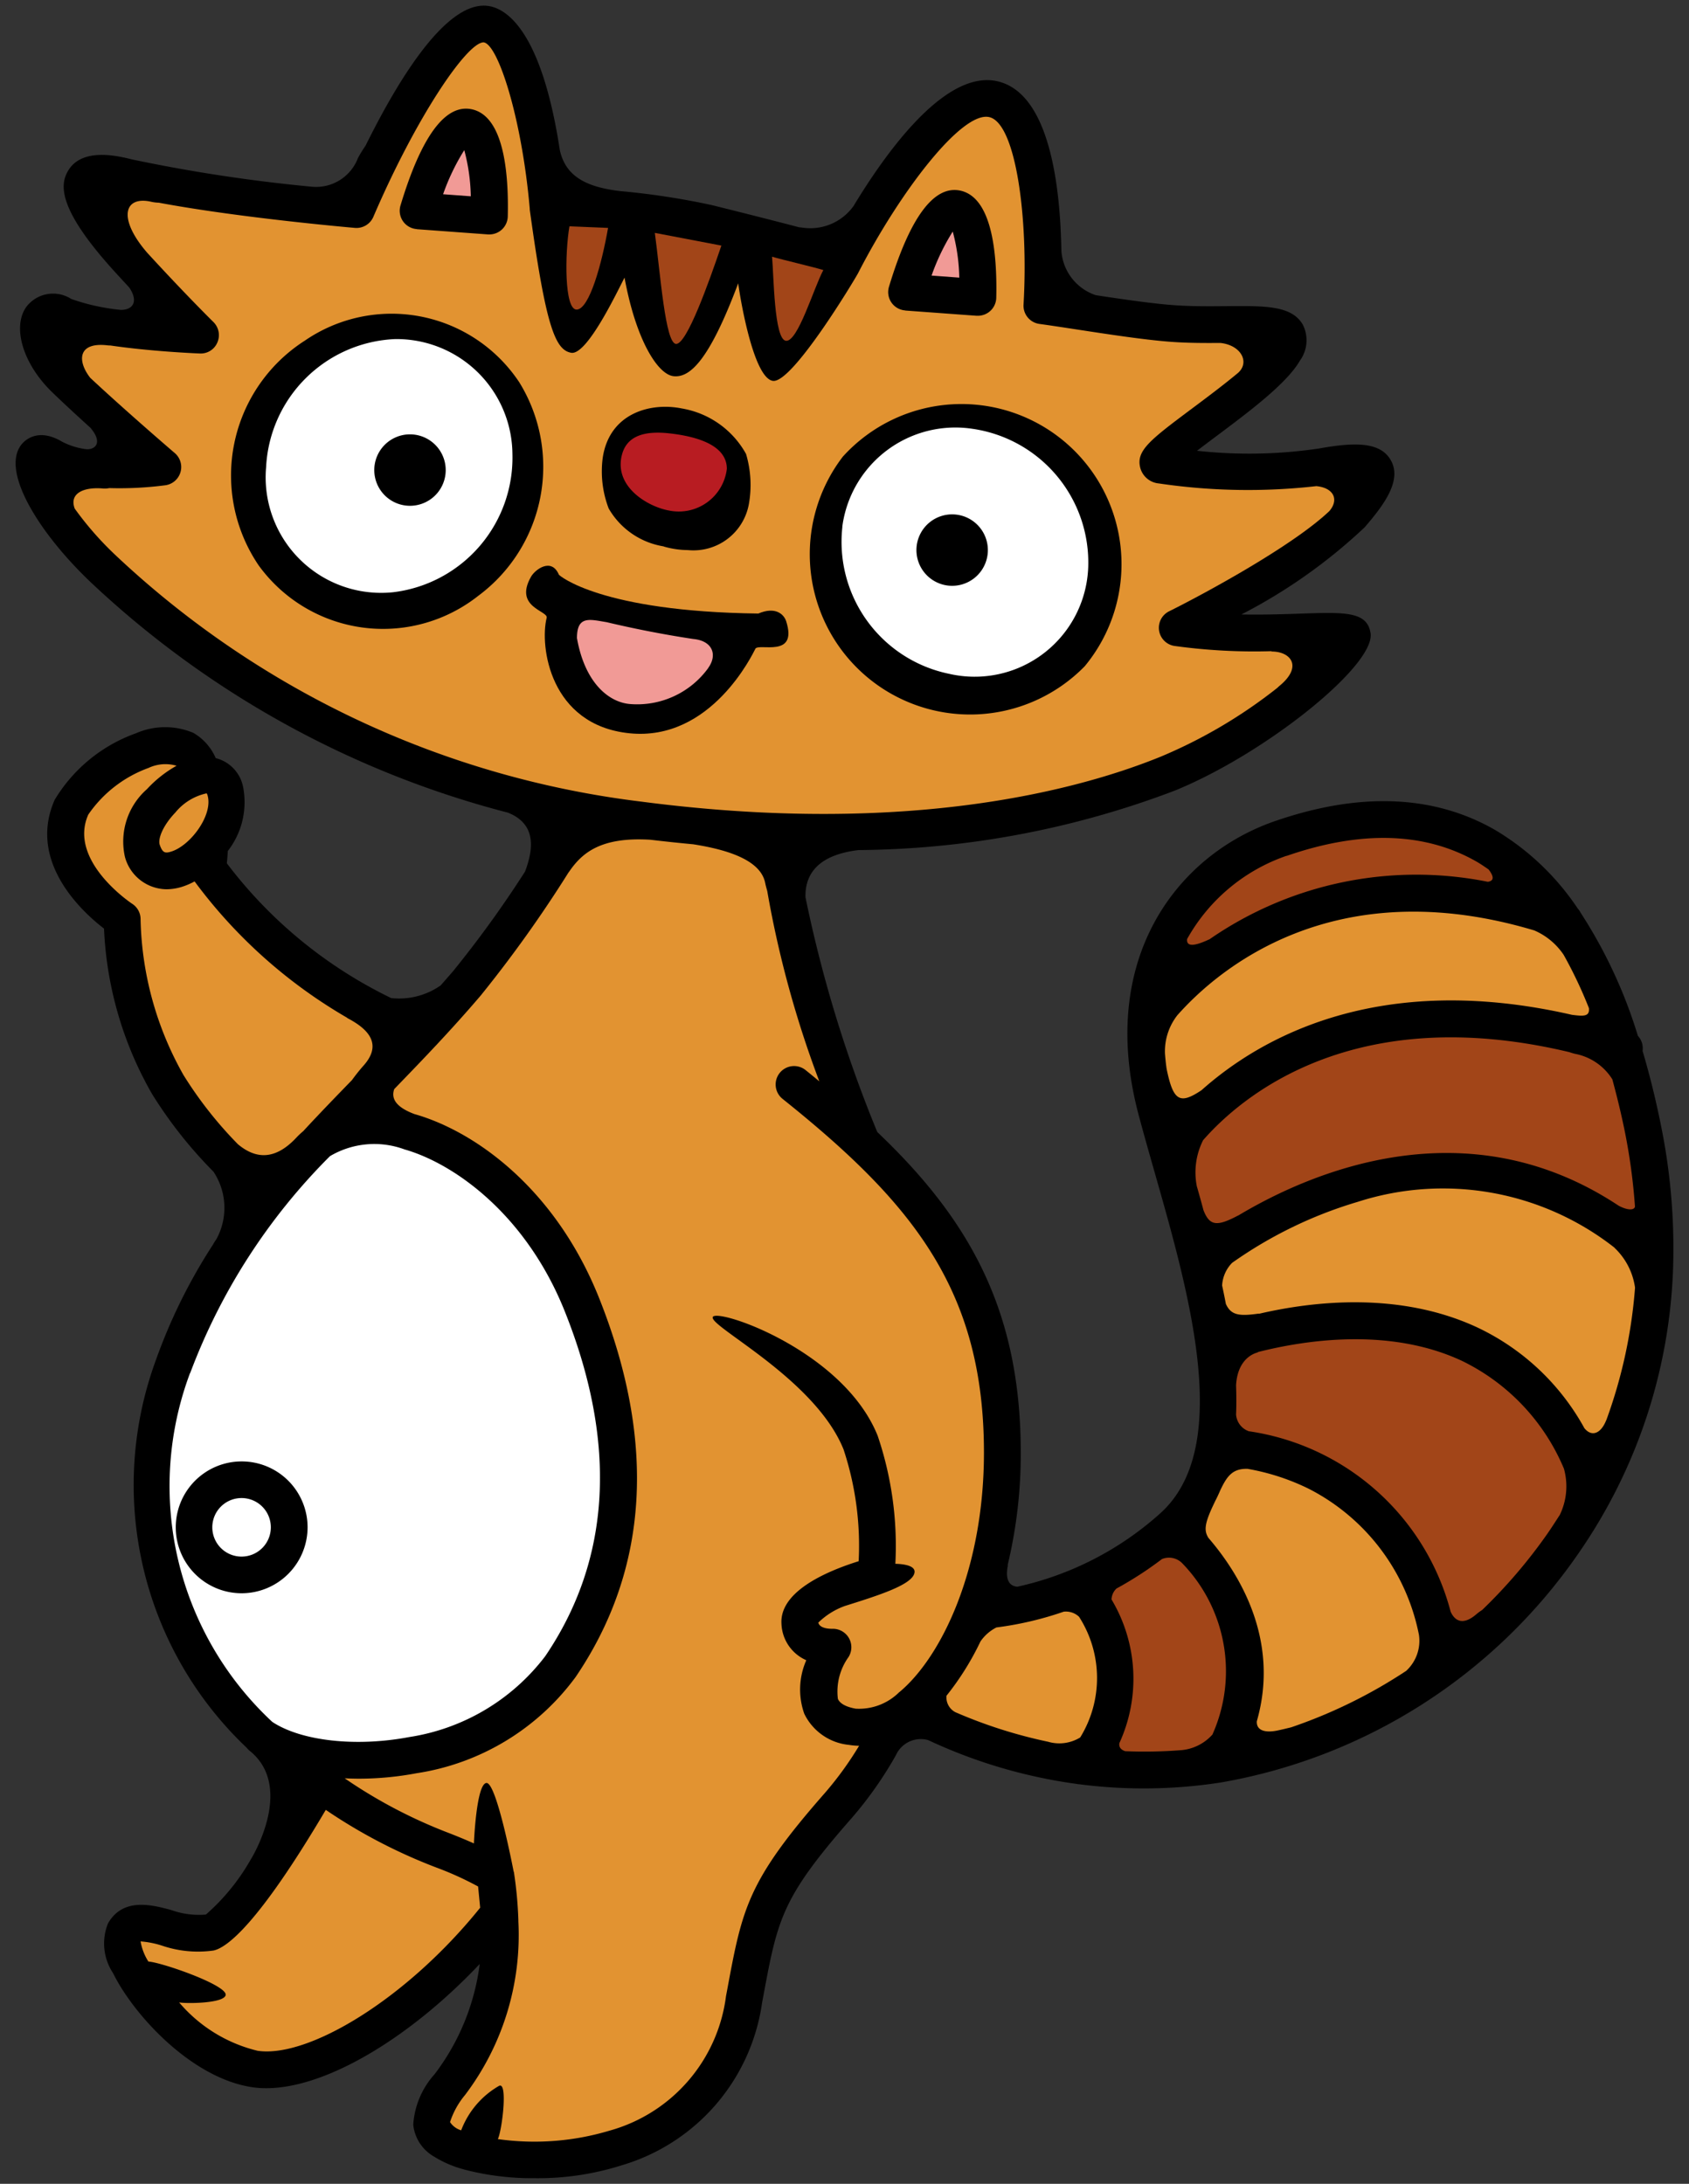
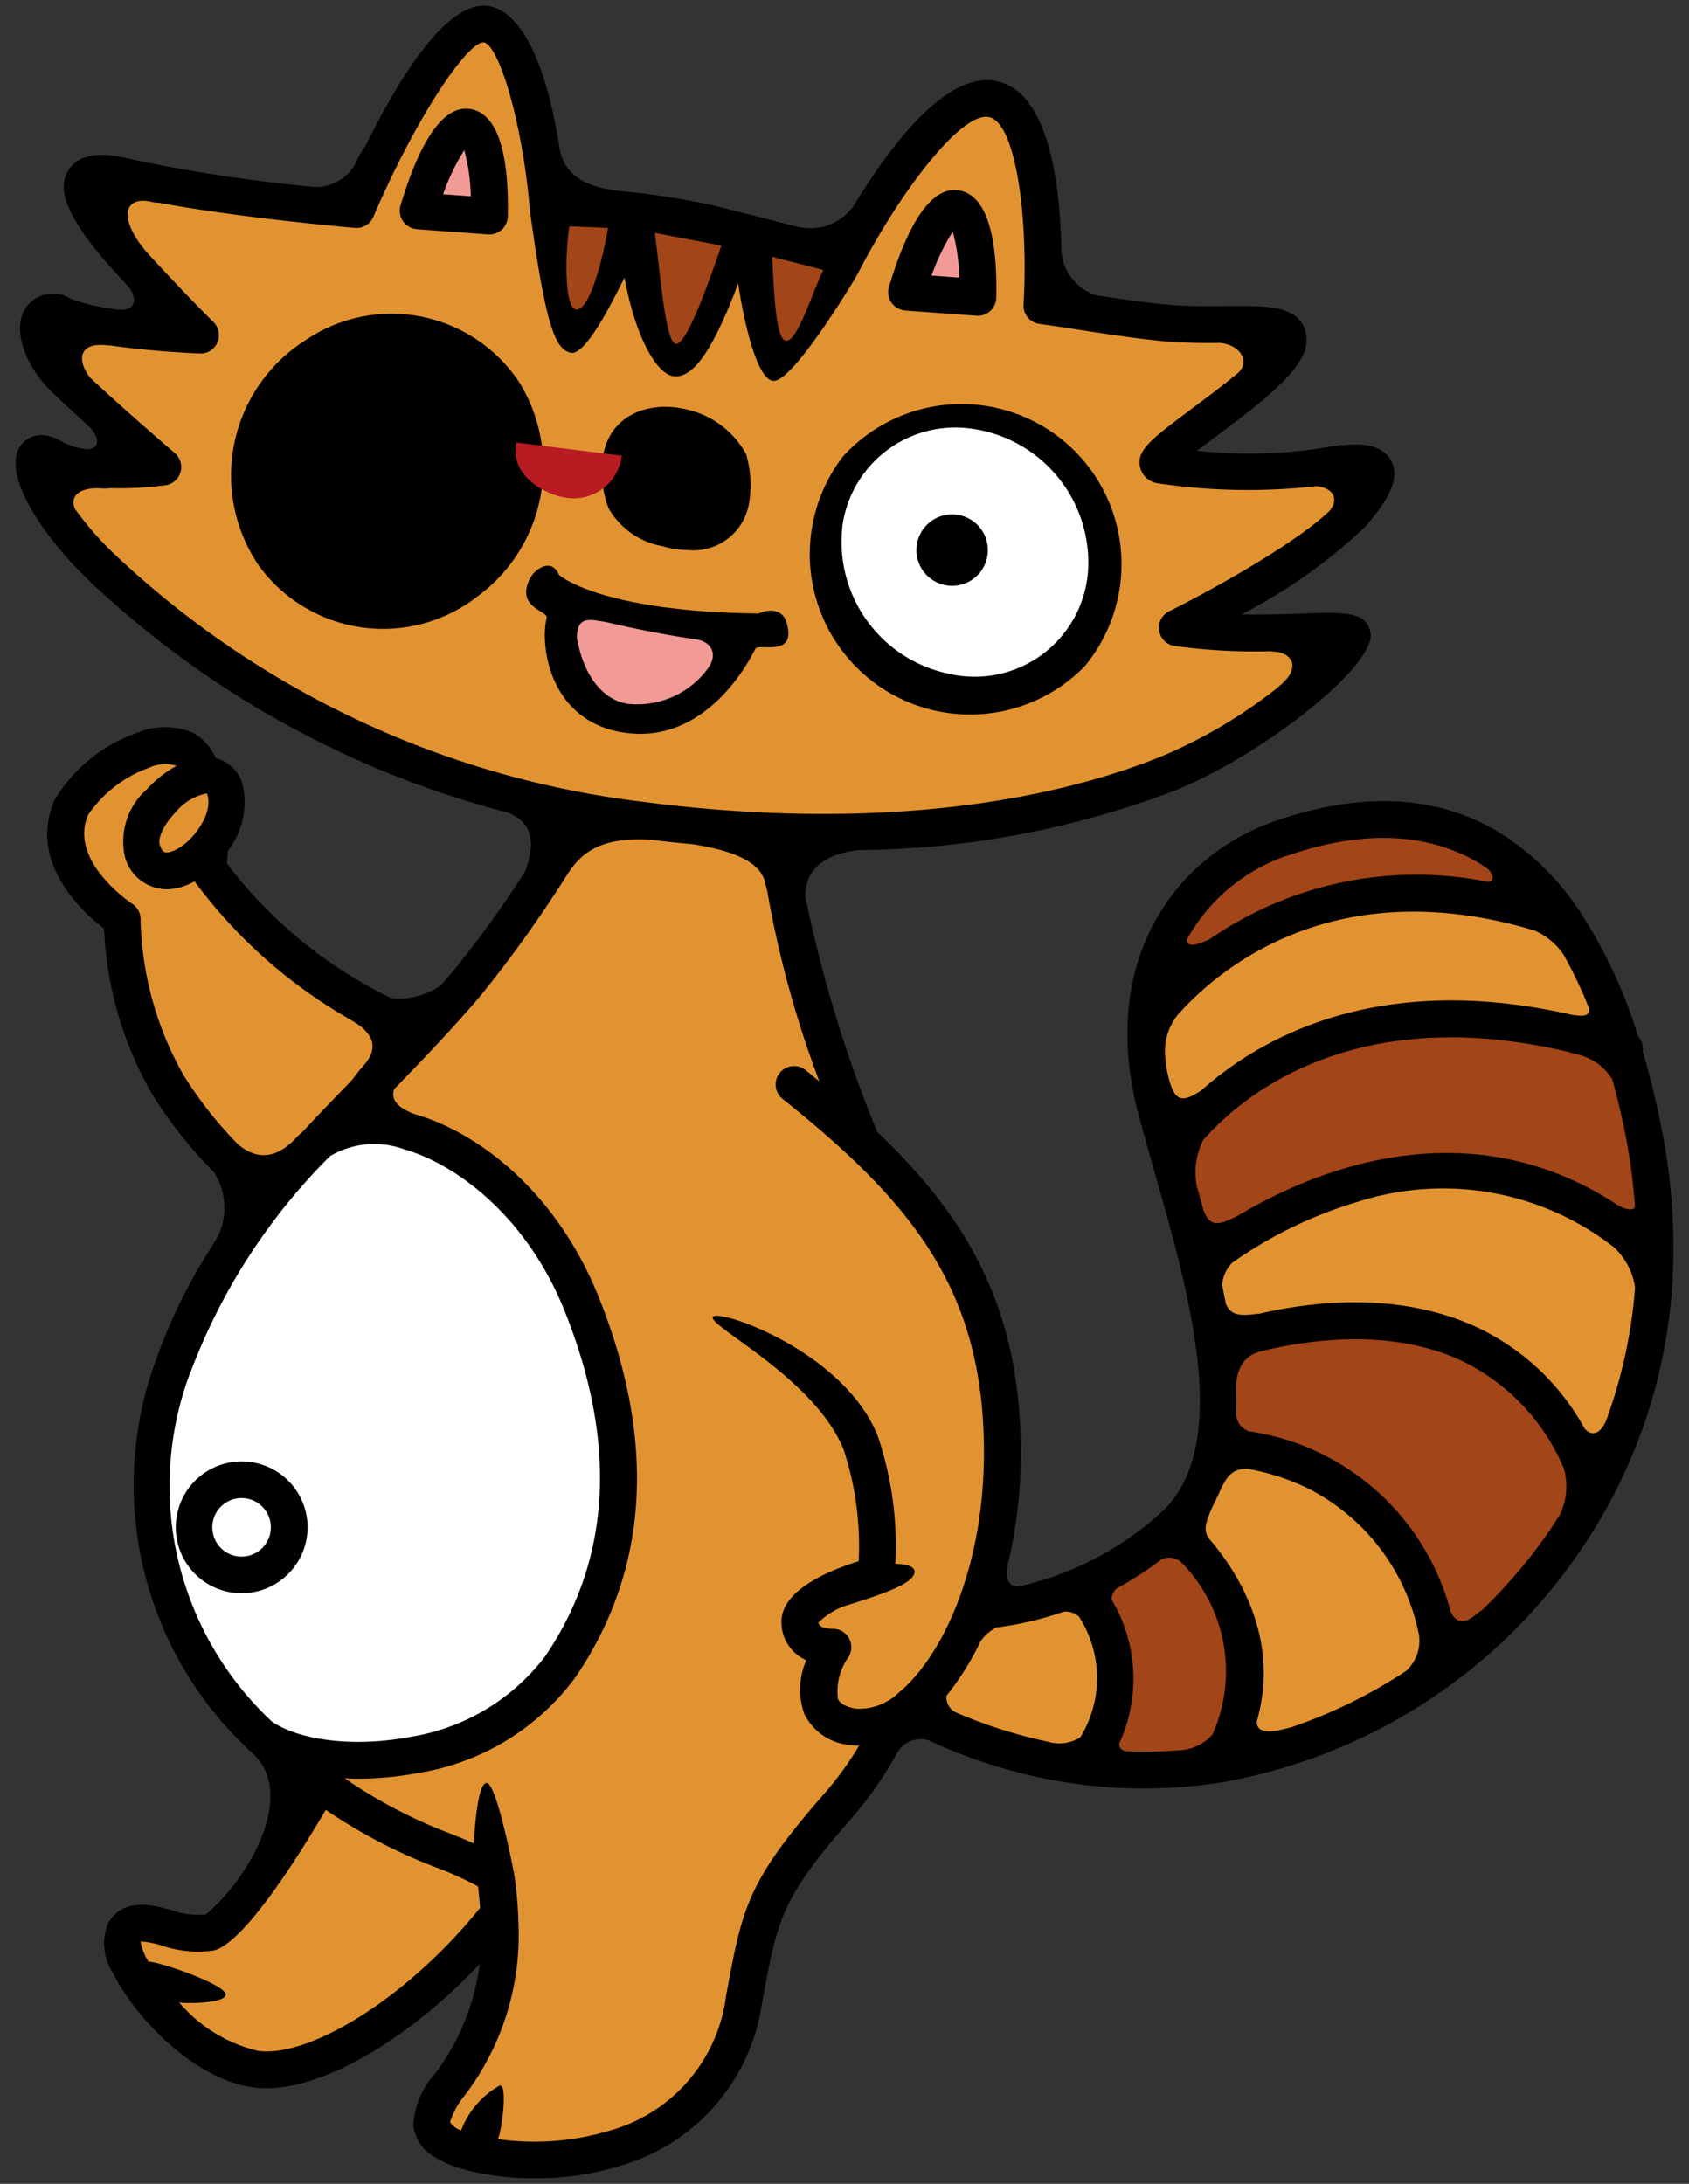
<svg xmlns="http://www.w3.org/2000/svg" width="82" height="106" viewBox="0 0 82 106">
  <rect x="0" y="0" width="82" height="106" fill="#333333" stroke="none" />
  <defs>
    <clipPath id="a">
      <rect width="80.486" height="105.454" fill="none" />
    </clipPath>
    <clipPath id="c">
      <rect width="82" height="106" />
    </clipPath>
  </defs>
  <g id="b" clip-path="url(#c)">
    <g transform="translate(0.757 0.273)">
      <g transform="translate(0 0)" clip-path="url(#a)">
        <path d="M79.873,54.306c-.256-1.267-.553-2.452-.884-3.569a.884.884,0,0,0-.227-.73,23.545,23.545,0,0,0-2.782-5.98.887.887,0,0,0-.137-.2A12.52,12.52,0,0,0,71.809,40c-2.976-1.7-6.571-1.837-10.688-.41-4.734,1.641-8.612,6.682-6.6,14.245.235.883.5,1.814.773,2.774,1.706,5.979,3.828,13.418.26,16.59a15.305,15.305,0,0,1-6.918,3.545c-.539-.041-.558-.588-.459-1.042l-.018.012a23.119,23.119,0,0,0,.641-5.457c.007-6.917-2.5-11.34-6.965-15.582a63.2,63.2,0,0,1-3.487-11.4c-.023-1.007.482-2.035,2.572-2.287A44.133,44.133,0,0,0,56.283,38.1c4.414-1.8,9.739-6.085,9.5-7.64-.165-1.058-1.238-1.021-3.373-.95-.836.029-1.835.061-2.9.042A26.146,26.146,0,0,0,65.5,25.317c.908-1.055,1.831-2.265,1.264-3.255-.512-.9-1.767-.876-3.489-.565a23.182,23.182,0,0,1-5.919.109c.3-.227.611-.463.889-.67,1.626-1.216,3.469-2.593,4.105-3.7a1.684,1.684,0,0,0,.141-1.756c-.541-.924-1.808-.911-3.739-.894-.817.007-1.742.016-2.644-.057-1.019-.081-2.38-.279-3.666-.475a2.452,2.452,0,0,1-1.669-2.135c-.006-.37-.02-.758-.042-1.152v-.041l0,.011c-.165-3.024-.836-6.528-3.036-7.06-2.465-.593-5.273,3.177-7.014,6.05a2.582,2.582,0,0,1-2.51,1.044c-.049-.007-.085-.007-.132-.013-1.86-.488-4.219-1.072-4.219-1.072a36.268,36.268,0,0,0-4.436-.681c-1.706-.194-2.683-.733-2.962-1.992C25.5.972,23.691.085,22.885.008c-2.013-.2-4.326,3.62-5.892,6.785a6.712,6.712,0,0,0-.37.6,2.175,2.175,0,0,1-2.2,1.4A77.8,77.8,0,0,1,5.651,7.464c-.66-.164-2.418-.6-3.1.547-.407.683-.515,1.858,2.28,4.924.239.261.464.506.684.743.458.672.194,1.09-.405,1.09a10.18,10.18,0,0,1-2.407-.53,1.63,1.63,0,0,0-2.2.409c-.67.989-.13,2.752,1.256,4.1.544.529,1.226,1.156,1.9,1.767.01.012.007.018.018.031.553.681.179,1.008-.232.987a3.46,3.46,0,0,1-1.2-.373c-1.221-.72-1.861.01-1.976.164-1,1.328.953,4.369,3.4,6.685A46.525,46.525,0,0,0,23.9,39.171c1.368.542,1.262,1.724.834,2.86a53.055,53.055,0,0,1-3.511,4.856c-.2.229-.392.451-.588.672a3.518,3.518,0,0,1-2.4.613,22.04,22.04,0,0,1-7.979-6.542c.022-.212.035-.407.049-.6a3.855,3.855,0,0,0,.739-3.11,1.8,1.8,0,0,0-1.317-1.393h-.01A2.612,2.612,0,0,0,8.632,35.3a3.53,3.53,0,0,0-2.786.018A7.577,7.577,0,0,0,1.9,38.545C.565,41.55,3.238,43.991,4.293,44.8a17.643,17.643,0,0,0,2.326,8.017A21.351,21.351,0,0,0,9.608,56.6a3.168,3.168,0,0,1,.134,3.287,1.954,1.954,0,0,0-.156.247A26.664,26.664,0,0,0,6.8,65.775a17.572,17.572,0,0,0,4.426,18.792.959.959,0,0,0,.184.178c2.131,1.783.052,5.174,0,5.25A10.27,10.27,0,0,1,9.24,92.657a3.984,3.984,0,0,1-1.689-.221c-.929-.249-2.336-.625-3.065.651a2.6,2.6,0,0,0,.244,2.41,8.121,8.121,0,0,0,.438.775.41.41,0,0,0,.031.048c1.232,1.923,3.7,4.337,6.3,4.719a4.679,4.679,0,0,0,.671.047c2.923,0,7-2.467,10.363-6.03a11.15,11.15,0,0,1-2.19,5.35,4.046,4.046,0,0,0-1.037,2.452,2.018,2.018,0,0,0,1.013,1.549,5.225,5.225,0,0,0,1.437.617l.053.017a13.055,13.055,0,0,0,3.4.413,13.429,13.429,0,0,0,4.2-.621,9.635,9.635,0,0,0,6.831-7.887l.065-.349c.7-3.75.889-4.758,4.316-8.656a18.673,18.673,0,0,0,2.115-3.013v0a1.325,1.325,0,0,1,1.566-.74,24.937,24.937,0,0,0,7.211,2.128.9.9,0,0,0,.15.019,24.35,24.35,0,0,0,3.094.2,24.645,24.645,0,0,0,3.735-.285A26.606,26.606,0,0,0,75.825,75.2a25.8,25.8,0,0,0,4.658-14.468,29.847,29.847,0,0,0-.611-6.428" transform="translate(0 0.001)" />
        <path d="M52.117,34.461c3.608-1.25,6.71-1.158,9.219.274.2.114.393.249.586.381.284.364.259.559-.036.6a17.642,17.642,0,0,0-13.524,2.8l-.012,0c-.82.385-1.1.307-1.062-.022a8.817,8.817,0,0,1,4.829-4.04" transform="translate(9.589 6.812)" fill="#a24518" />
        <path d="M46.488,44.27c-.007-.049-.018-.1-.025-.148l-.006-.049c-.028-.208-.046-.41-.063-.611a2.843,2.843,0,0,1,.6-1.87c1.94-2.19,7.554-7.039,17.33-4.118a3.285,3.285,0,0,1,1.425,1.184,21.3,21.3,0,0,1,1.227,2.587c.04.411-.243.4-.823.326-9.412-2.155-15.144,1.128-17.984,3.658-1.032.69-1.362.545-1.679-.957" transform="translate(9.408 7.415)" fill="#e29331" />
        <path d="M47.694,48.892a3.47,3.47,0,0,1,.3-2.266c1.843-2.107,7.295-6.775,17.785-4.272a2.486,2.486,0,0,0,.26.079,2.739,2.739,0,0,1,1.823,1.241c.219.811.426,1.649.607,2.543a28.763,28.763,0,0,1,.491,3.636c-.04.186-.374.179-.794-.047-7.383-4.894-14.933-1.632-18.439.461l-.076.037c-1.012.532-1.348.467-1.641-.281-.1-.38-.207-.757-.313-1.131" transform="translate(9.66 8.444)" fill="#a24518" />
        <path d="M4.421,26.415a15.622,15.622,0,0,1-2.023-2.3c-.273-.712.38-1.055,1.342-.98a1.063,1.063,0,0,0,.336-.017A17.2,17.2,0,0,0,6.8,22.98a.893.893,0,0,0,.456-1.561c-.028-.023-2.42-2.076-4.106-3.654-.628-.8-.629-1.757.858-1.574.054.007.087,0,.137.007,1.905.278,3.982.373,4.324.386a.874.874,0,0,0,.854-.538.892.892,0,0,0-.195-.991c-.013-.013-1.323-1.3-3.216-3.365-1.442-1.669-1.126-2.781.218-2.466a1.9,1.9,0,0,0,.349.041c3.9.73,9.256,1.2,9.517,1.223a.894.894,0,0,0,.9-.538c2.077-4.839,4.538-8.462,5.349-8.468.7.069,1.863,3.684,2.243,8.072l0,.024a.13.13,0,0,1,0,.022c.781,5.68,1.235,6.807,2.009,6.949s2.256-3.008,2.593-3.647c.545,2.994,1.6,4.7,2.382,4.784s1.72-.734,3.136-4.508c.1.755.745,4.609,1.688,4.735s3.988-4.948,4.138-5.239c2.007-3.91,5.036-7.883,6.37-7.562,1.3.313,1.9,4.958,1.657,9.1a.893.893,0,0,0,.77.937c.534.073,1.17.171,1.846.274,1.484.227,3.167.485,4.417.585.874.071,1.734.07,2.517.064,1,.1,1.451.93.865,1.453-.688.574-1.491,1.175-2.171,1.683-2.092,1.564-2.8,2.09-2.574,2.936a1.029,1.029,0,0,0,.9.748,29.5,29.5,0,0,0,7.645.131c.834.079,1.116.645.633,1.21-1.795,1.707-6.141,4.052-7.78,4.865a.892.892,0,0,0,.261,1.682,28.321,28.321,0,0,0,4.734.253l-.055.018c.947-.022,1.571.71.431,1.656-.047.038-.081.075-.125.113a24.13,24.13,0,0,1-5.637,3.327c-3.8,1.55-12.128,3.9-25.227,2.19A45.17,45.17,0,0,1,4.421,26.415" transform="translate(0.474 0.301)" fill="#e29331" />
        <path d="M8.1,31.788a.374.374,0,0,1,.052.13c.247.951-.853,2.422-1.783,2.7-.272.082-.407.076-.546-.33-.1-.277.138-.921.759-1.571A2.691,2.691,0,0,1,8.1,31.788" transform="translate(1.176 6.447)" fill="#e29331" />
        <path d="M7.589,45.7a16.009,16.009,0,0,1-2.082-7.545.888.888,0,0,0-.405-.764c-.031-.02-3.133-2.076-2.135-4.329a6.053,6.053,0,0,1,2.923-2.266,1.932,1.932,0,0,1,1.364-.107,5.812,5.812,0,0,0-1.439,1.137,3.389,3.389,0,0,0-1.067,3.29,2.116,2.116,0,0,0,2.018,1.568,2.565,2.565,0,0,0,.729-.112,3.434,3.434,0,0,0,.634-.269,24.434,24.434,0,0,0,7.416,6.624l-.017,0c.834.435,1.822,1.167.812,2.307-.221.249-.407.487-.569.711-.778.8-1.552,1.6-2.3,2.407l-.024.026-.035.041a3.767,3.767,0,0,0-.362.342c-1.006,1.064-1.938,1.036-2.816.3A19.352,19.352,0,0,1,7.589,45.7" transform="translate(0.561 6.207)" fill="#e29331" />
        <path d="M7.218,57.048A29.488,29.488,0,0,1,14,46.527a4.226,4.226,0,0,1,3.617-.33c2.418.688,5.909,3.162,7.789,7.873,2.556,6.4,2.236,12.029-.953,16.727a10.245,10.245,0,0,1-6.6,3.925c-2.588.491-5.248.194-6.651-.735a15.626,15.626,0,0,1-3.991-16.94" transform="translate(1.261 9.32)" fill="#fff" />
        <path d="M10.738,84.507a7.217,7.217,0,0,1-3.822-2.351c.364.067,2.146.048,2.258-.344.136-.474-3.1-1.6-3.75-1.639a2.629,2.629,0,0,1-.379-.978,4.509,4.509,0,0,1,1.024.2,5.416,5.416,0,0,0,2.516.243c.647-.136,2.169-1.268,5.451-6.827a26.017,26.017,0,0,0,5.372,2.8,15.615,15.615,0,0,1,2.024.919l.1,1.03c-3.577,4.443-8.341,7.3-10.794,6.946" transform="translate(1.023 14.766)" fill="#e29331" />
        <path d="M40.218,75.03a2.762,2.762,0,0,1-2.13.811c-.47-.087-.759-.245-.859-.475a2.876,2.876,0,0,1,.516-2.03.895.895,0,0,0-.791-1.371c-.1,0-.6,0-.676-.3a3.564,3.564,0,0,1,1.292-.809c1.679-.526,3.2-1.015,3.368-1.572.118-.386-.511-.464-.919-.475a16.642,16.642,0,0,0-.859-6.215c-1.663-4.141-7.822-6.218-8.006-5.761s4.974,3,6.35,6.425a14.856,14.856,0,0,1,.733,5.426c-1.669.523-3.849,1.507-3.747,3.045a2.01,2.01,0,0,0,1.205,1.761,3.527,3.527,0,0,0-.1,2.593,2.7,2.7,0,0,0,2.177,1.517,3.3,3.3,0,0,0,.487.043,16.51,16.51,0,0,1-1.669,2.3c-3.749,4.268-4,5.588-4.728,9.507l-.065.346a7.8,7.8,0,0,1-5.657,6.529,12.708,12.708,0,0,1-5.42.409c.2-.4.5-2.8.06-2.585a4.212,4.212,0,0,0-1.84,2.159.971.971,0,0,1-.541-.4,3.963,3.963,0,0,1,.729-1.315,12.863,12.863,0,0,0,2.588-8.43c0-.018,0-.035,0-.052V86.1a19.3,19.3,0,0,0-.21-2.285c0-.031-.016-.058-.023-.088,0,0-.825-4.324-1.318-4.278s-.607,2.934-.607,2.934c-.389-.176-.77-.33-1.159-.484a24.157,24.157,0,0,1-5.115-2.677c.229.01.458.018.693.018a15.125,15.125,0,0,0,2.788-.263A11.779,11.779,0,0,0,24.5,74.3c3.542-5.22,3.924-11.4,1.135-18.392-2.119-5.306-6.018-8.091-8.961-8.927-.98-.366-1.127-.807-.984-1.214,1.382-1.427,2.8-2.9,4.2-4.543a61.4,61.4,0,0,0,4.264-5.975c.008-.012.018-.02.026-.032.616-.9,1.518-1.7,3.94-1.553q1.064.126,2.086.221c1.8.283,3.28.811,3.493,1.875.026.132.064.262.1.392a50.777,50.777,0,0,0,2.529,9.24c-.223-.184-.44-.364-.669-.548a.893.893,0,0,0-1.114,1.4c6.346,5.075,9.782,9.318,9.775,17.19-.006,5.656-2.065,9.9-4.1,11.6" transform="translate(2.693 6.823)" fill="#e29331" />
        <path d="M44.064,70.92a1.937,1.937,0,0,1-1.555.206,23.357,23.357,0,0,1-4.5-1.434.809.809,0,0,1-.432-.8,13.516,13.516,0,0,0,1.649-2.634,2.074,2.074,0,0,1,.775-.68,16.192,16.192,0,0,0,3.266-.765.926.926,0,0,1,.746.248,5.5,5.5,0,0,1,.054,5.859" transform="translate(7.618 13.144)" fill="#e29331" />
        <path d="M49.145,71.207a2.292,2.292,0,0,1-1.561.772,22.793,22.793,0,0,1-2.683.048c-.25-.083-.309-.232-.284-.392a7.5,7.5,0,0,0-.381-6.973.767.767,0,0,1,.242-.532A17.329,17.329,0,0,0,46.685,62.7a.9.9,0,0,1,1,.221,7.528,7.528,0,0,1,1.455,8.286" transform="translate(8.971 12.702)" fill="#a24518" />
        <path d="M57.78,68.848a24.336,24.336,0,0,1-5.591,2.745c-.2.049-.408.1-.613.144-.66.149-1.085.007-1.056-.438,1.149-4.005-.914-7.238-2.35-8.9-.213-.346-.209-.669.275-1.672.019-.04.035-.075.053-.113.09-.171.171-.348.248-.526.319-.674.587-1.062,1.325-1.04a10.983,10.983,0,0,1,2.983.973A10.173,10.173,0,0,1,58.39,67.1a1.98,1.98,0,0,1-.61,1.745" transform="translate(9.741 11.976)" fill="#e29331" />
        <path d="M64.959,62.376c-.2.31-.392.61-.588.891A25.077,25.077,0,0,1,61.21,66.96a2.449,2.449,0,0,0-.291.215c-.576.492-1,.39-1.238-.132a11.908,11.908,0,0,0-9.8-8.76.933.933,0,0,1-.618-.811c.02-.462.016-.936,0-1.417.064-1.156.718-1.518,1.064-1.6l-.023-.01c2.282-.582,6.381-1.221,9.9.41A10.189,10.189,0,0,1,65.181,60.1h0a3.184,3.184,0,0,1-.216,2.276" transform="translate(9.99 10.915)" fill="#a24518" />
        <path d="M67.351,58.978l-.007.011c-.272.674-.717.789-1.046.387v.007a11.557,11.557,0,0,0-5.236-4.921c-3.768-1.743-7.958-1.257-10.555-.654l-.064,0c-.909.125-1.313.079-1.561-.476-.057-.3-.118-.6-.182-.892a1.7,1.7,0,0,1,.485-1.1,20.748,20.748,0,0,1,6.108-2.964,13.5,13.5,0,0,1,12.462,2.231h-.008a3.287,3.287,0,0,1,1,1.937,23.96,23.96,0,0,1-1.392,6.425" transform="translate(9.876 9.685)" fill="#e29331" />
        <path d="M12.866,61.949a3.2,3.2,0,1,0-3.2,3.2,3.208,3.208,0,0,0,3.2-3.2" transform="translate(1.31 11.914)" />
        <path d="M9.361,63.069a1.421,1.421,0,1,1,1.421-1.421,1.422,1.422,0,0,1-1.421,1.421" transform="translate(1.61 12.214)" fill="#fff" />
        <path d="M31.732,26.637c.161-.3,2.082.481,1.5-1.34-.107-.333-.516-.731-1.351-.373-7.653-.094-9.666-1.844-9.684-1.887-.363-.852-1.161-.242-1.352.1-.848,1.487.844,1.653.759,1.993-.344,1.376.15,5.207,4.015,5.605,3.98.409,6-3.881,6.114-4.093" transform="translate(4.179 4.584)" />
        <path d="M29.036,27.119a4.262,4.262,0,0,1-3.809,1.752c-1.033-.089-2.188-1.038-2.568-3.2,0-1.108.621-.907,1.446-.772,1.21.287,2.637.579,4.2.815l0,0c.945.087,1.181.775.73,1.4" transform="translate(4.595 5.029)" fill="#f19a96" />
        <path d="M22.665,15.718a7.438,7.438,0,0,0-10.38-1.983,7.77,7.77,0,0,0-2.244,10.913A7.457,7.457,0,0,0,20.7,26.125a7.8,7.8,0,0,0,1.967-10.407" transform="translate(1.761 2.524)" />
-         <path d="M16.26,25.747a5.607,5.607,0,0,1-6.147-6.069,6.55,6.55,0,0,1,6.259-6.221,5.626,5.626,0,0,1,5.7,5.576,6.579,6.579,0,0,1-5.808,6.714" transform="translate(2.049 2.729)" fill="#fff" />
-         <path d="M16.212,17.3a1.734,1.734,0,1,0,1.734,1.734A1.736,1.736,0,0,0,16.212,17.3" transform="translate(2.936 3.51)" />
        <path d="M45.416,28.812A7.771,7.771,0,0,0,33.672,18.638,7.783,7.783,0,0,0,45.416,28.812" transform="translate(6.491 3.253)" />
        <path d="M33.377,21.847a5.536,5.536,0,0,1,6.3-4.764,6.557,6.557,0,0,1,5.64,6.728,5.517,5.517,0,0,1-6.763,5.165,6.537,6.537,0,0,1-5.172-7.129" transform="translate(6.758 3.455)" fill="#fff" />
        <path d="M37.919,23.989a1.734,1.734,0,1,0-1.549-1.9,1.735,1.735,0,0,0,1.549,1.9" transform="translate(7.374 4.164)" />
        <path d="M26.669,22.971a4.313,4.313,0,0,0,1.172.173,2.733,2.733,0,0,0,2.954-2.2,5.275,5.275,0,0,0-.131-2.466,4.4,4.4,0,0,0-3.115-2.208c-1.529-.312-3.528.23-3.845,2.409a5.033,5.033,0,0,0,.291,2.445,3.774,3.774,0,0,0,2.675,1.841" transform="translate(4.799 3.284)" />
-         <path d="M24.474,18.35c.233-1,1.162-1.214,2.332-1.081,1.1.125,2.772.486,2.772,1.719a2.35,2.35,0,0,1-2.821,2.022c-.977-.176-2.644-1.117-2.284-2.659" transform="translate(4.953 3.495)" fill="#b81c22" />
+         <path d="M24.474,18.35a2.35,2.35,0,0,1-2.821,2.022c-.977-.176-2.644-1.117-2.284-2.659" transform="translate(4.953 3.495)" fill="#b81c22" />
        <path d="M16.332,10.008l3.463.254.065,0a.893.893,0,0,0,.891-.872c.051-2.182-.209-4.856-1.732-5.2-1.287-.286-2.456,1.283-3.476,4.666a.892.892,0,0,0,.789,1.147" transform="translate(3.144 0.844)" />
        <path d="M18.284,5.834A9.264,9.264,0,0,1,18.6,8.071l-1.345-.1a10.622,10.622,0,0,1,1.027-2.139" transform="translate(3.5 1.184)" fill="#f19a96" />
        <path d="M36.048,13.29l3.463.254.065,0a.893.893,0,0,0,.892-.872c.049-2.183-.21-4.857-1.733-5.2-1.286-.285-2.455,1.283-3.476,4.666a.892.892,0,0,0,.789,1.147" transform="translate(7.143 1.51)" />
        <path d="M38,9.117a9.325,9.325,0,0,1,.318,2.237l-1.346-.1A10.614,10.614,0,0,1,38,9.117" transform="translate(7.498 1.849)" fill="#f19a96" />
        <path d="M33.024,10.78c-.47.876-1.238,3.5-1.817,3.434s-.589-3.222-.674-4.082c.53.158,1.874.464,2.491.648" transform="translate(6.192 2.055)" fill="#a24518" />
        <path d="M29.033,9.788c-.619,1.813-1.677,4.79-2.2,4.773s-.757-3.368-1.031-5.39Z" transform="translate(5.233 1.86)" fill="#a24518" />
        <path d="M22.38,8.906c.645.025,1.323.053,1.875.077-.3,1.718-.9,3.931-1.517,3.964s-.58-2.75-.358-4.041" transform="translate(4.509 1.807)" fill="#a24518" />
      </g>
    </g>
  </g>
</svg>